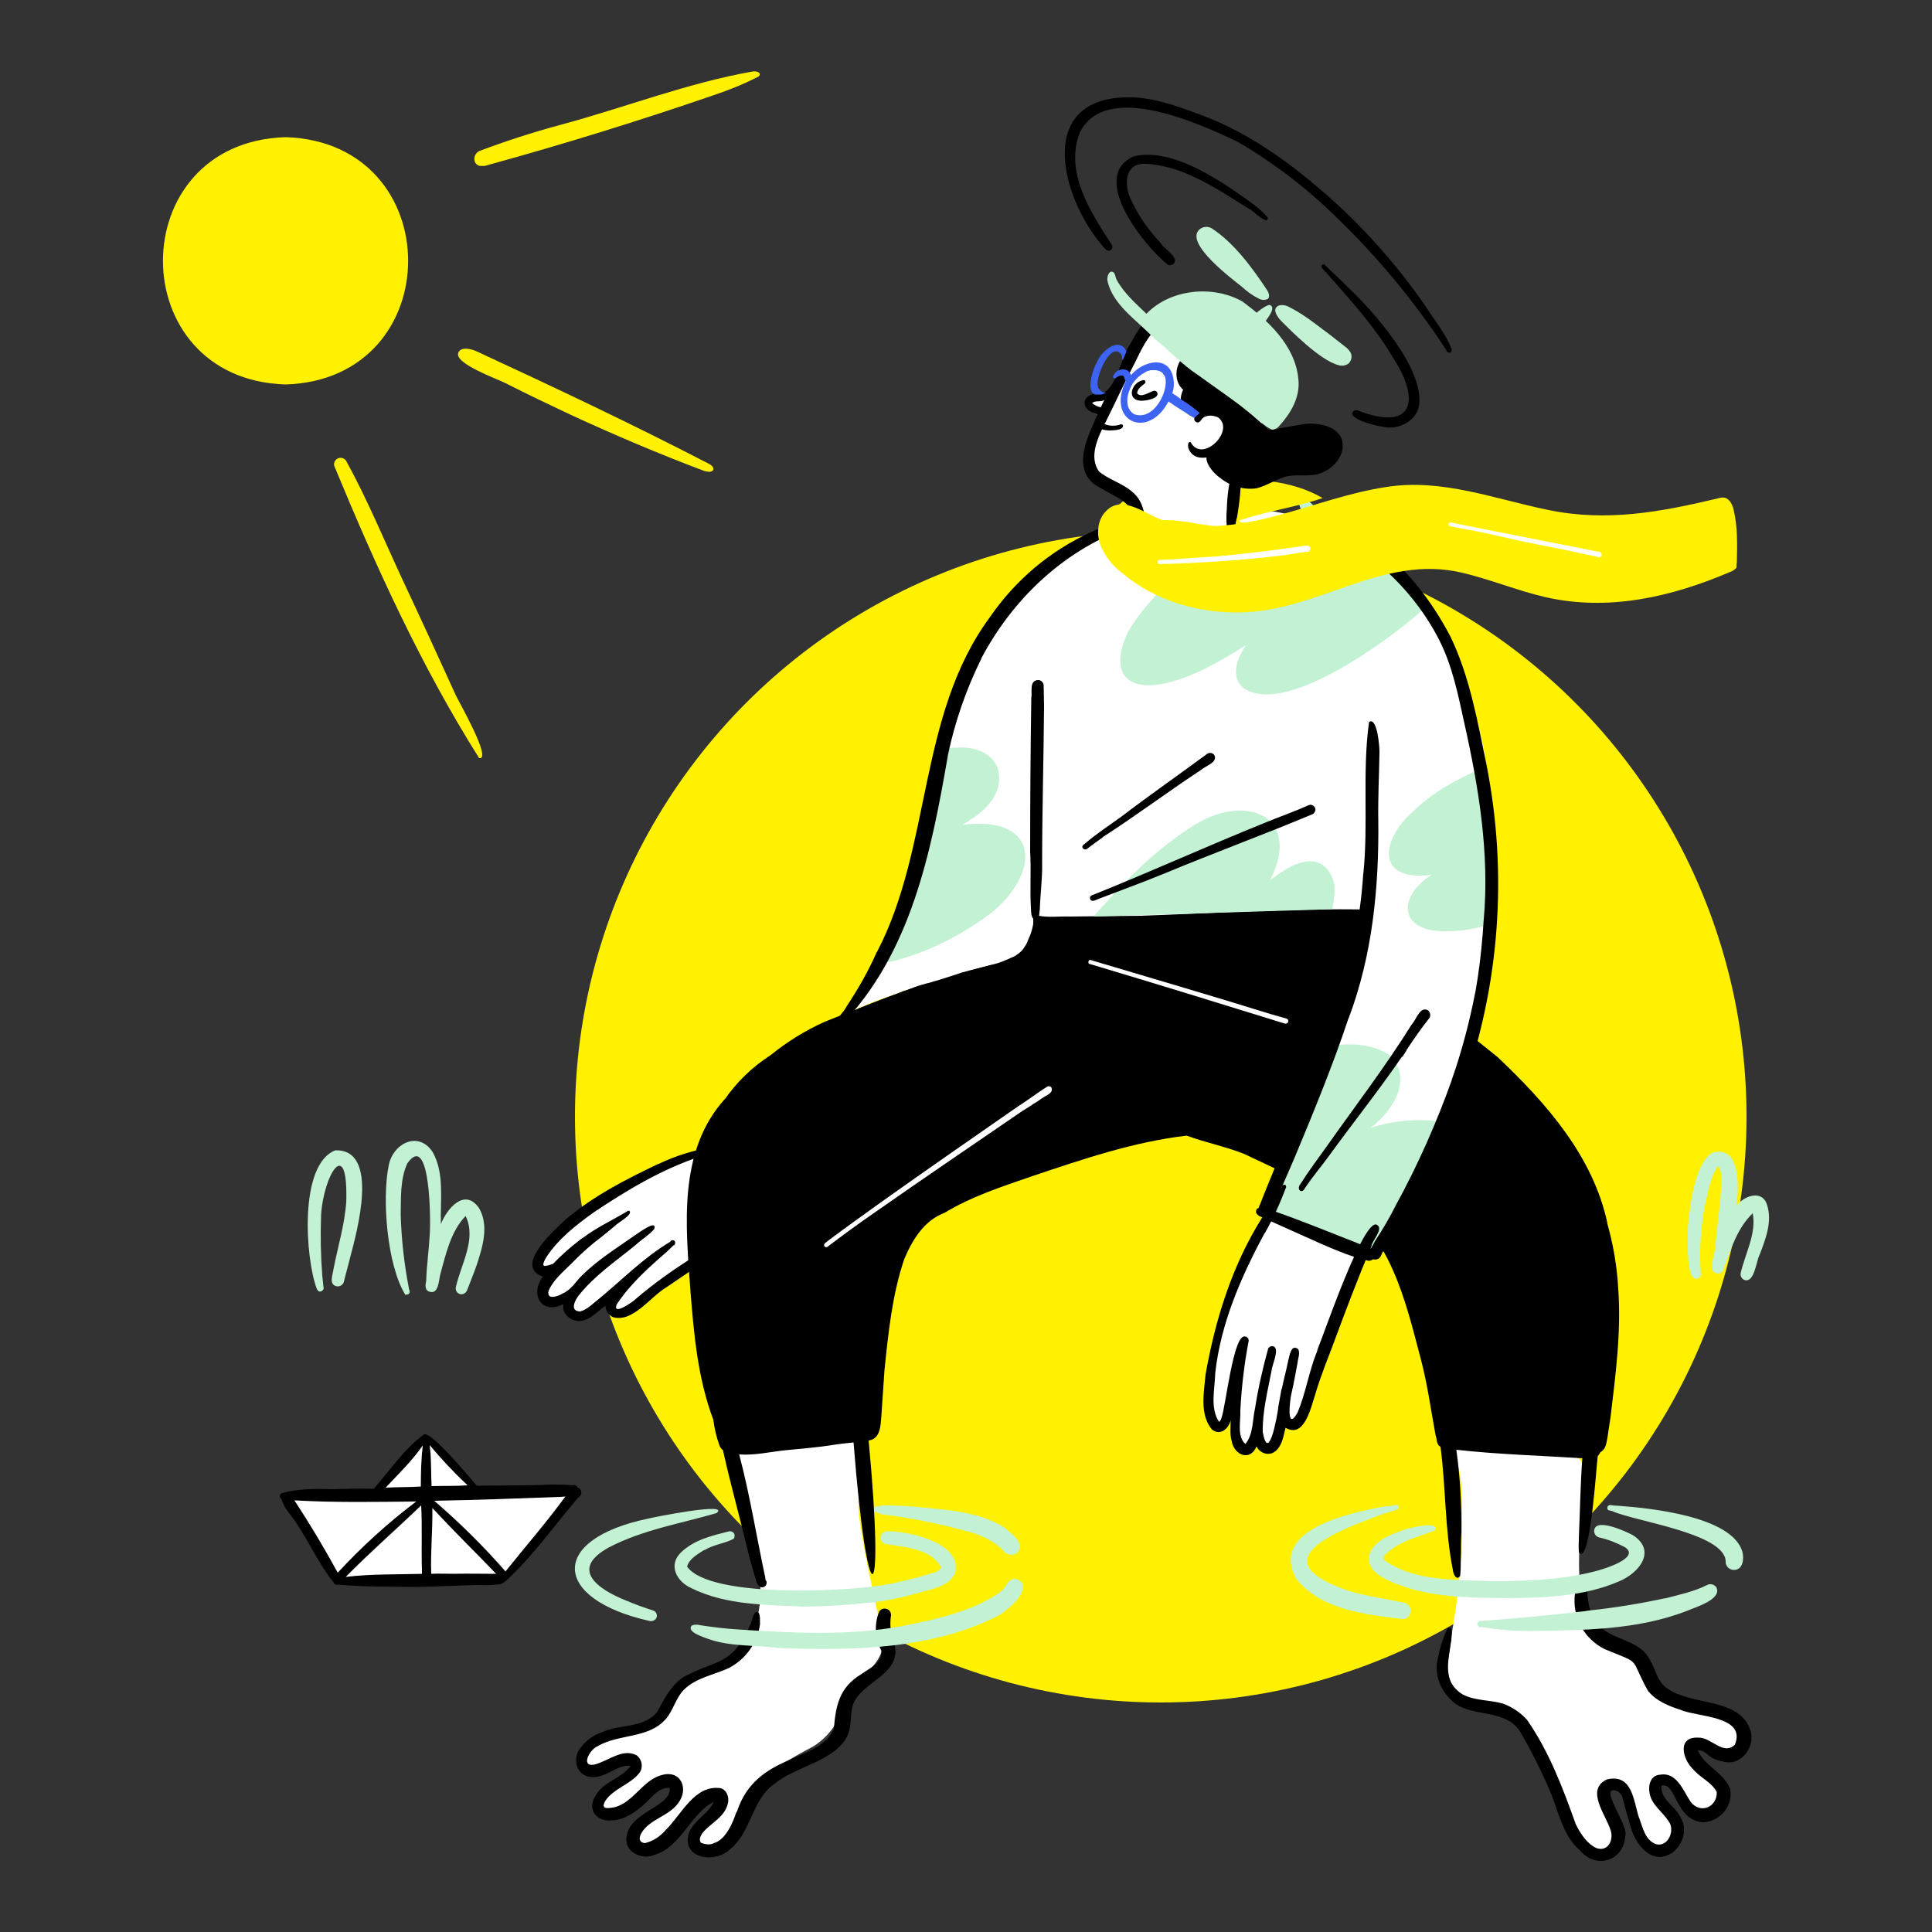
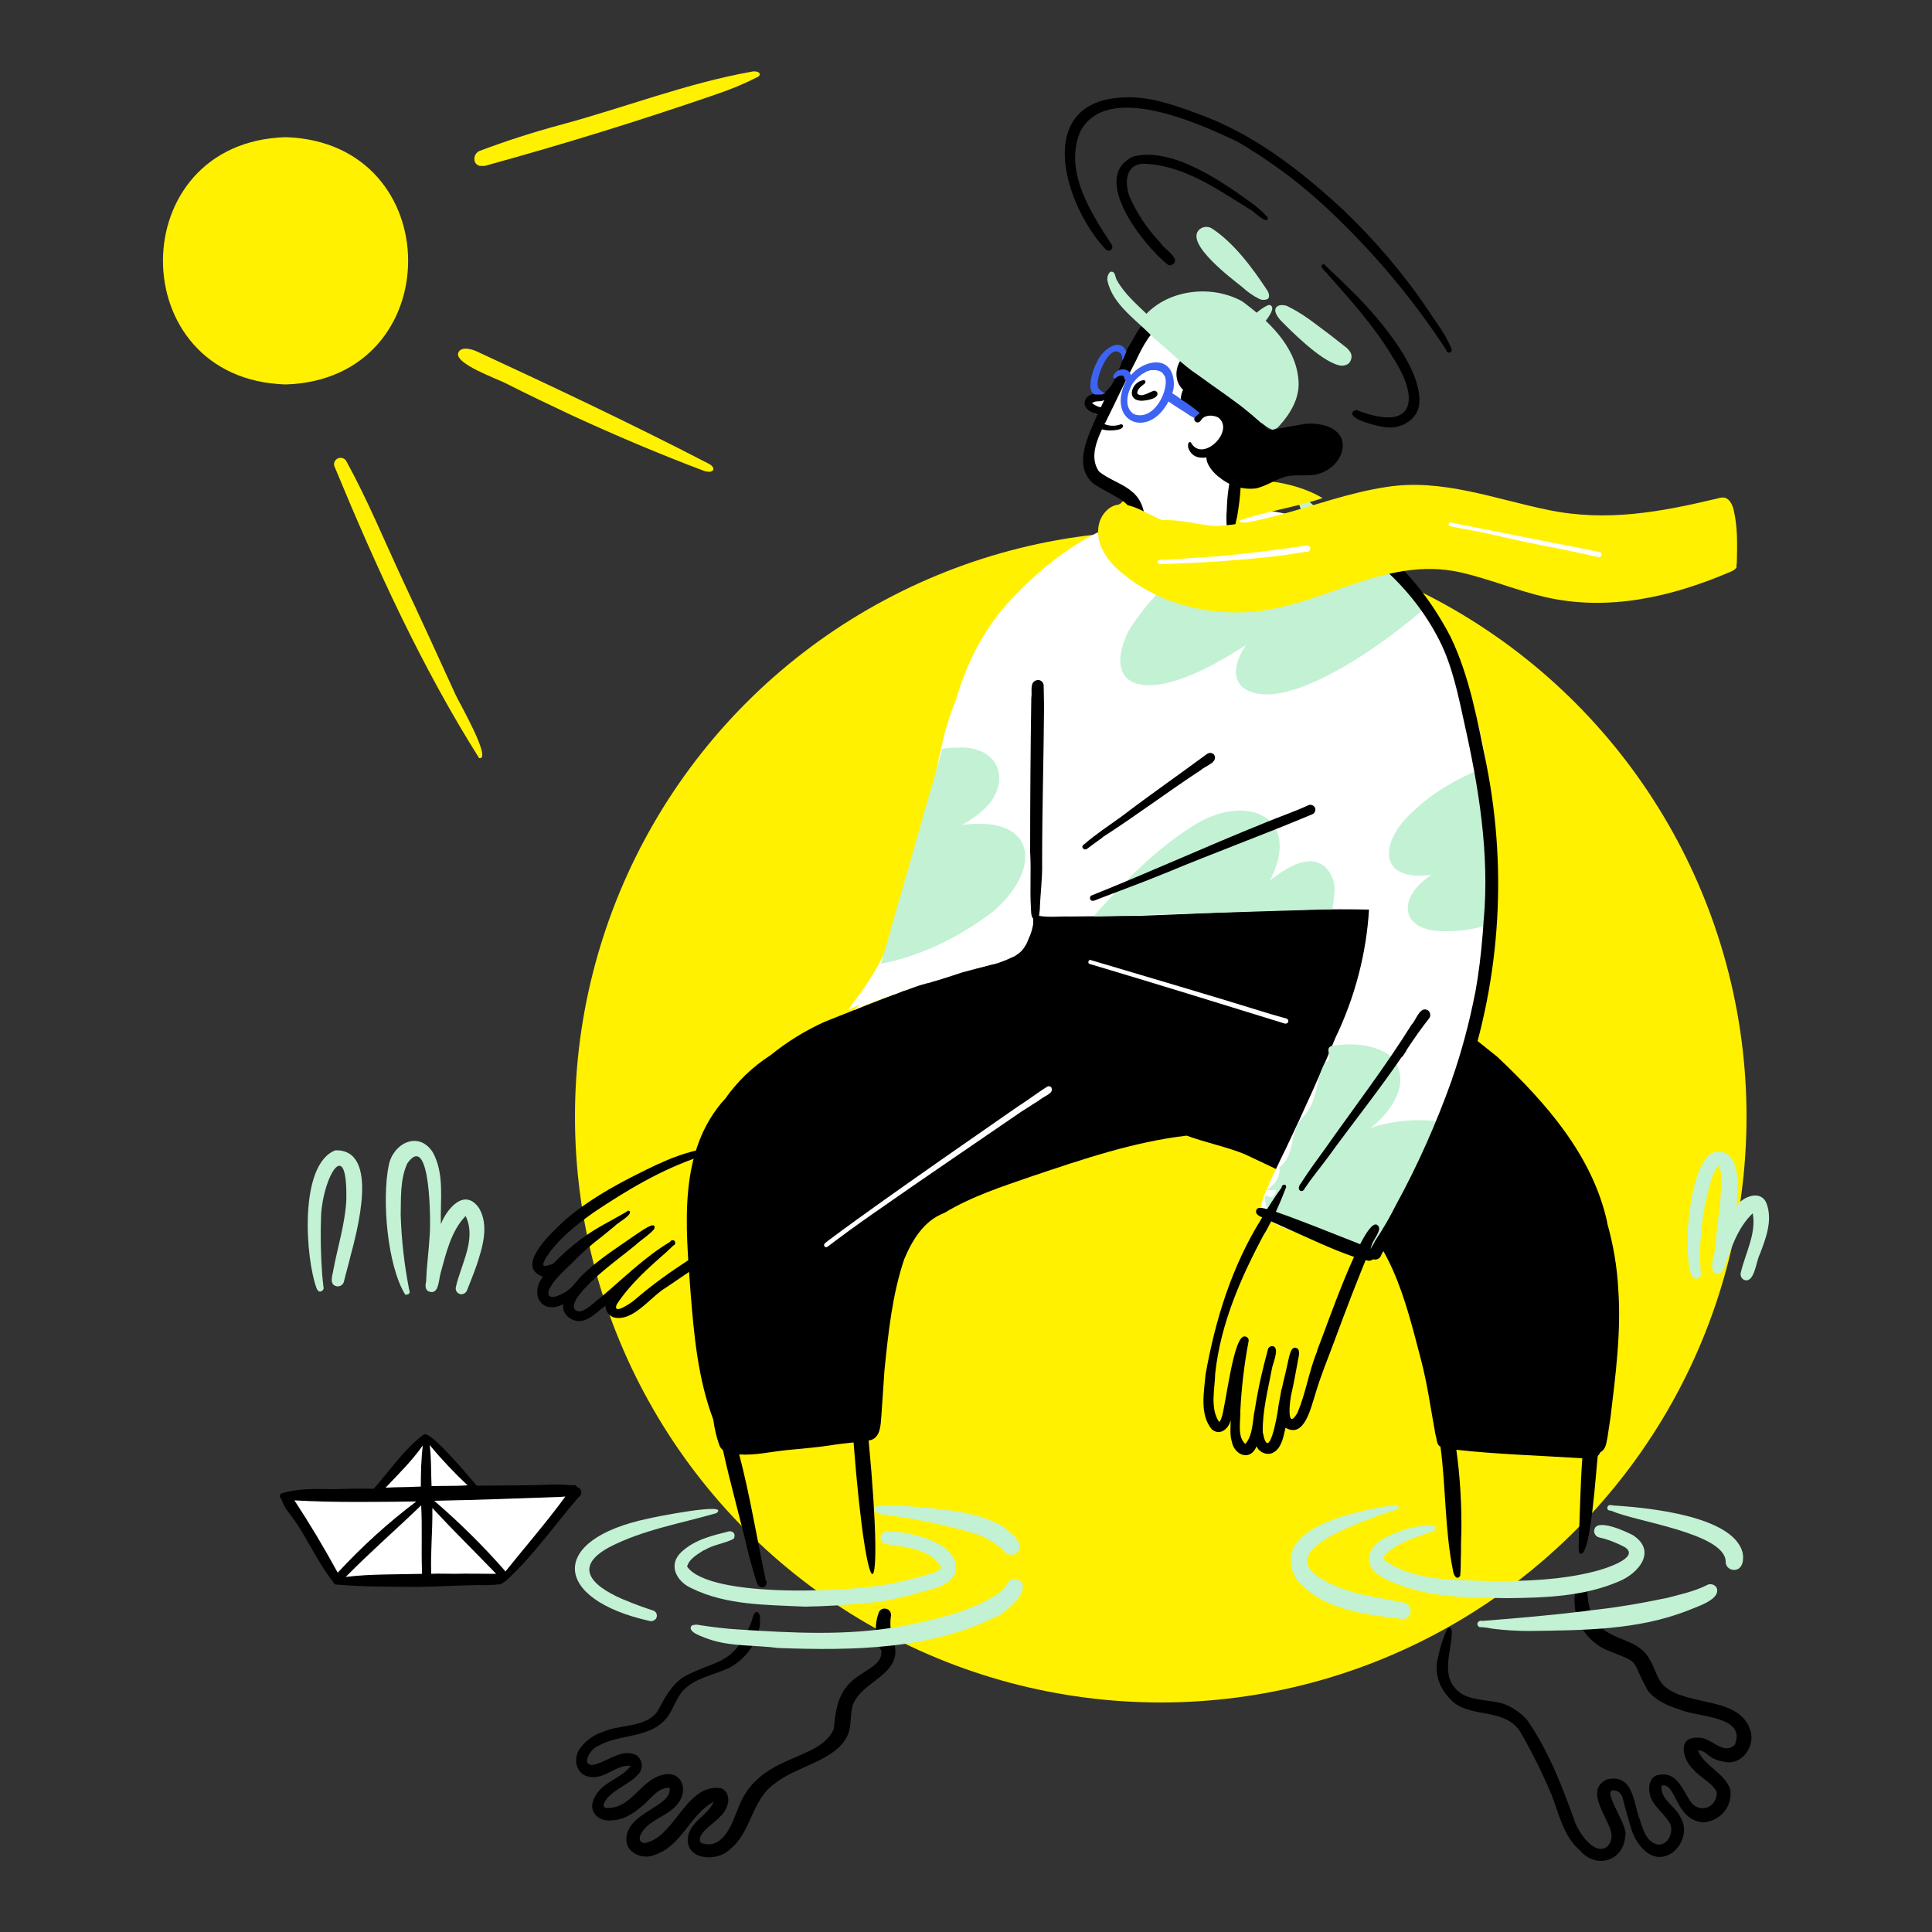
<svg xmlns="http://www.w3.org/2000/svg" version="1.1" id="Ebene_1" x="0px" y="0px" viewBox="0 0 500 500" style="enable-background:new 0 0 500 500;" xml:space="preserve">
  <rect x="0" y="0" width="500" height="500" fill="#333333" stroke="none" />
  <style type="text/css">
	.st0{fill:#FFF100;}
	.st1{fill:#C3F1D3;}
	.st2{fill:#FFFFFF;}
	.st3{fill:#3D63F3;}
</style>
  <g id="Ebene_2_00000045612702554890991410000009476913840100445319_">
    <circle class="st0" cx="300.4" cy="289" r="151.6" />
  </g>
  <g id="Ebene_1_00000008841284690352414820000013435673937806003843_">
    <path id="Vektorebene" class="st1" d="M451.6,331.3c-0.8-0.2-1.3-1.1-1.1-1.9c0,0,0,0,0,0c1.2-5.1,4.1-10.2,3.1-15.4   c-4.1,3.9-5.8,9.7-7.7,14.9c-0.5,0.7-1.4,0.9-2.1,0.5c-0.2-0.1-0.4-0.3-0.5-0.5c-0.6-1.9,0.3-4,0.6-5.8c0.3-5.2,1.3-10.3,1.5-15.5   c0-2,0.4-4.2-0.7-5.9c-2.2,3-2.6,6.9-3.5,10.4c-1.1,5.9-1.5,11.9-1,17.9c-0.1,0.4-0.5,0.8-0.9,0.9c-3.2,0.9-2.4-10.8-2.5-12.9   c0.4-5.2,1.7-16.6,6.2-19.6c7.6-2.4,7,9,6.4,13.7c1.7-2.5,6.4-4.3,7.8-0.6c1.6,4.4-0.2,9-1.8,13.2   C454.5,326.3,454.1,331.9,451.6,331.3L451.6,331.3z M104.9,335.1c-4.7-7.6-6.1-24.7-4.3-33.5c1.1-5.7,7.7-9.1,11.4-3.4   c3.1,5.6,1.9,12.4,2.1,18.6c1.6-4.1,6.2-9.5,9.9-4.1c2.6,4.5,0.9,10-0.6,14.6c-0.8,2.3-1.7,4.5-2.6,6.8c-0.4,0.7-1.3,1.1-2,0.7   c-0.7-0.3-1-1.1-0.8-1.8c1.3-5.8,5.4-12.4,2.5-18.3c-3.8,3.9-5.1,9.8-6.5,14.9c-0.5,1.7-0.4,5.7-3.1,4.6c-1-0.5-0.8-1.7-0.6-2.7   c0.1-3.9,0.7-7.9,0.9-11.8l0,0c0.3-2.9,0.3-27.3-5.8-18.6c-1.9,4.2-1.6,9-1.7,13.4c0.2,6.3,0.9,12.6,2.1,18.8   c0,0.3,0.2,0.6,0.2,0.9c0.1,0.3-0.1,0.7-0.5,0.8c0,0-0.1,0-0.1,0C105.2,335,105.1,335.1,104.9,335.1L104.9,335.1z M82,333.6   c-3-7.9-4.7-32.3,4.8-35.9c11.6-0.3,5.5,21.3,3.8,27.8c-0.5,2.1-1.1,4.1-1.6,6.2c-0.2,0.8-1,1.3-1.8,1.2c-2.2-0.4-1.1-2.9-0.9-4.4   c1.1-5.8,2.9-11.5,3.3-17.4v0.3c0.6-18.1-5.9-7.2-6.5,3c-0.2,5.2-0.1,10.5,0.3,15.7c0.1,1,0.2,2,0.3,2.9c0.2,0.5-0.1,1-0.6,1.2   c0,0,0,0,0,0C82.6,334.4,82.3,334.1,82,333.6L82,333.6z" />
-     <path id="Vektorebene-2" class="st2" d="M228.4,424.2c0.8,5.8-5.1,9.1-8.3,13c-1.9,2.5-2.4,5.5-3.5,8.3c-1.4,2.6-3.5,4.8-6,6.4   c-5.6,3-11.4,6.1-15.6,11c-1.1,2.1-2.1,4.2-3.4,6.2c-2.1,2.8-3.3,6.8-6.9,7.9c-1.6,1-4,0.6-4.3-1.5c-0.2-1.6,1-2.8,2.1-3.8   c2.3-2.1,4-4.7,4.9-7.7c-1.4-1.3-3.3-0.3-5-0.2c-5.9,1.6-5.7,9.6-10.8,12.3c-2.4,1.7-7.4,2.4-7.5-1.7c0-2.7,2.8-3.8,4.8-5   c2.5-2.3,5.9-5.4,5.5-9.1c-3.7-0.2-6.6,2.6-9.2,4.8c-2,1.7-4.2,3-6.7,3.8c-1.6,0.4-3.2-0.5-3.6-2c0,0,0,0,0-0.1   c-0.1-0.5-0.1-1,0-1.5c1.6-4.4,7.3-5.5,9.7-9.2c-0.1-0.5-0.4-0.9-0.8-1.2c-0.4,0-0.8,0.1-1.1,0.3c-2.5,1-5.1,1.7-7.6,2.5   c-4.2,0.8-5.4-4.5-1.6-6.1c6.8-3.4,16.5-3,20.5-10.5c0.9-2.4,2.5-4.5,4.6-6c5.4-3.5,12.6-5.3,15.7-11.6c5.8-12.8,0-23.7-2-36.4   c-0.6-2.7-1.1-5.6-1.9-8.2c-1-1-1-2.6,0-3.6c0,0,0,0,0,0c0.5-0.5,1.1-0.8,1.8-0.8c2.8-0.3,5.5-0.9,8.2-1.4   c5.1-0.8,10.3-1.3,15.5-1.6c2.4-0.2,6-1.6,6.7,1.7c1.2,5.9-0.7,12-0.4,17.9C223.4,402.2,226.7,414.1,228.4,424.2L228.4,424.2z    M351.3,325.4c0.1,2.1-1.7,3.9-2.3,6c-2.8,7.3-5.2,14.8-8.1,22.1c-1.1,3.1-2.2,6.2-3.1,9.3c-0.6,2.9-2.5,7.4-5.9,4   c-0.8,2.3-1.2,4.8-2.4,6.9c-1.7,2.1-4.5,0.5-4.4-2c-0.6,1.8-2.2,4.4-4.3,2.9c-1.8-1.9-0.9-4.9-1-7.3c0-6.5,1.4-12.8,2.4-19.2   c-2,4.7-3.3,9.6-3.9,14.7c-0.1,1.6-0.5,3.2-1.2,4.7c-0.4,0.7-1.3,1-2.1,0.8c-3.1-0.9-1.8-8.1-1.9-10.8c0.7-8.3,3.1-16.3,6.1-24.1   c1.9-4.7,4.5-9.2,5.9-14.1c1.6-7.1,8.4-4.1,13.2-2.5C342.1,318.5,350.4,320.8,351.3,325.4L351.3,325.4z M450.8,448.7   c0.5,2.2-0.9,4.4-3.1,4.9c-0.3,0.1-0.6,0.1-0.9,0.1c-2.8,0.3-5.6-1.5-8.3-1c0.2,4,4.7,6.2,6,9.8c1.5,3.8-3.2,8.5-6.8,5.8   c-3.1-2.3-4.1-8.8-9.1-7.1c-1.3,2.1,0.1,4.8,1.2,6.8c1.4,1.9,3.7,3.6,3.3,6.3c-0.3,2.5-2.6,4.3-5.1,4c-0.1,0-0.1,0-0.2,0   c-1.2-0.2-2.2-0.7-3-1.6c-2.1-3.1-2.3-6.9-3.1-10.5c-0.4-1.6-1.5-3-3-3.7c-1.3-0.5-4-2-4.2,0.3c-0.1,4.1,6.4,11,2.7,14.2   c-7,11.1-17.2-20.8-19.8-25.3c-1.7-3.8-4.4-7-7.9-9.2c-2.7-1.3-5.6-2.1-8.5-2.6c-4.2-0.7-7.4-3.8-6.5-8.8c0.7-3.8,1-7.5,1.7-11.2   c1.9-11.5,2.6-23.2,2-34.9c-0.1-2.9-0.7-5.7-1.7-8.4c-0.2-1.5,0.7-3,2.2-3.4c1.4-0.3,2.8,0.2,4.1,0.3c7.1,0.5,14.2,0.7,21.1,2.2   c2.6,0.6,6.3,1.3,5.6,4.8v-0.2c-0.4,6.3-0.3,12.6-0.7,18.8c-0.4,7.6-0.2,15.5,3,22.5c3.6,4.1,9.7,4.9,13.6,8.7   c1.6,1.7,2.3,3.9,3.5,5.8c1.6,2,3.8,3.5,6.2,4.4C440,442.3,449.3,442.8,450.8,448.7L450.8,448.7z M191.8,306.4   c1.1,9.6-6.1,17.4-13.4,22.6c-4.3,3.2-8.9,6-13.3,9.1c-1.3,1-2.9,1.6-4.5,1.9c-1.5,0-2.7-1.2-2.7-2.7c0-0.1,0-0.2,0-0.2   c0-0.2,0-0.5,0.1-0.7c-2.3,1.6-4.4,4.1-7.3,4.3c-1.8,0.1-3.4-1.4-3.5-3.2c0-0.4,0-0.8,0.2-1.2c-6.6,3.7-8.7-1.3-5.1-6.7   c-8.7-1.7,8.6-15.4,11.5-17.2c5.5-4.4,11.8-7.7,18.6-9.7c1.1-2.9,4.8-4,7.6-4.7C184.8,298.1,191.5,300.5,191.8,306.4L191.8,306.4z" />
    <path id="Vektorebene-3" d="M231.4,425.2c2.3,8.1-8.1,9.7-10.6,15.8c-0.9,2.6-0.3,5.4-1.4,8c-2.9,6.7-13.5,8.1-18.9,12.6   c-6,4.1-6,12.6-11.6,17c-3.2,3.3-11.4,2.9-10.9-2.9c0.5-4.3,5.2-5.8,6.7-9.4c-6.1,3.2-8.3,11.5-15.2,13.7c-2.9,1.4-7.4-0.3-7.4-3.9   c0-7.2,11.9-8.4,11.2-13.4c-2.7-0.2-4.5,2.3-6.3,4c-2.4,2.2-5.3,4.3-8.6,4.4c-3.9,0.5-6.6-2.8-4.3-6.3c1.9-3.7,6.9-4.6,9.1-7.8   c-3.5-0.4-6.4,3.2-10,2.9c-3.6-0.1-5-3.8-3.5-6.8c1.4-2.2,3.5-3.9,6-4.8l-0.1,0.1c4.6-2.3,11-1,14.5-5.4c1.8-3.3,3.5-6.8,6.8-9   c8.7-4.7,12.5-2.7,17.3-13.6c0.5-1,0.5-2.4,1.4-3.2c1.4-0.3,1,2.3,1.1,3.1c-0.7,4.9-3.7,9.1-8.1,11.4c-3.9,1.8-8.6,2.5-11.7,5.7   c-2.1,2.2-2.7,5.4-4.7,7.6c-4.5,5-12.1,3.7-17.5,6.9c-2.4,1-4.7,6-0.2,4.6h-0.1c3.3-1,6.9-4.1,10.4-2.2c1.4,1.1,1.7,3.1,0.7,4.5   c-2.1,2.7-5.6,3.7-8,6.2c-0.9,0.9-2.4,3.2,0.1,2.9c5.8-0.2,8.3-7.1,13.6-8.5c5.1-1.5,7.2,3.7,4.2,7.4c-2.5,3.3-7.3,4-9.4,7.6   c-0.7,1.2-0.7,2.4,0.9,2.6c2.1-0.5,3.9-1.7,5.3-3.3c4.2-4.1,7.6-12,14.4-10.9c1.7,0.6,2.2,2.7,1.7,4.2c-0.8,3-3.7,4.5-5.8,6.6   c-0.8,0.8-1.9,2.2-1.1,3.3c5.1,2.1,7.9-4.1,9.2-8c0,0.1-0.1,0.2-0.1,0.3l0.2-0.4v0.1c5-15.4,21.3-12.6,25.1-21.5   c0.5-6,1.4-10.6,6.9-14c2.2-1.6,5.7-3,5.4-6.2c-1.6-3-1.9-6.6-0.7-9.8c0.3-0.9,1.2-1.3,2.1-1c0.7,0.2,1.1,0.9,1.1,1.6   C230.2,420.4,230.5,422.9,231.4,425.2L231.4,425.2z M453.2,448.6c0.7,4.1-2.9,8.5-7.2,7.3c-1.2-0.2-2.4-0.6-3.4-1.3   c-0.9-0.7-1.9-1.7-3.2-1.6c1.7,4.1,6.9,5.8,8.4,10.1c0.6,4-2.1,7.7-6.1,8.4c-0.3,0.1-0.7,0.1-1,0.1c-7.3-0.6-6.8-10.4-10.7-9.5   c-0.4,3.6,3.6,5.3,4.9,8.2c1.9,3,0.7,7-2,9.1c-5.3,3.7-9.8-2.1-11-7c-0.7-2.3-1.3-4.5-1.9-6.8c-0.1-0.8-0.6-1.5-1.3-2   c-5.7-2.2,3.1,9.1,1.9,11.6c-0.4,6.5-7.6,8.6-11.7,3.7c-4.3-3.7-5.4-9.4-7.4-14.5c-2.3-5.5-5-10.9-8-16.1c-3.7-6.1-12-3.8-17-7.5   c-3.6-2.9-5.6-7.4-4.3-12c0.5-2.5,1.2-4.8,2.3-7.1c0.1-0.2,0.3-0.5,0.5-0.5c0.1,0,0.3,0,0.4,0.1c0.6,0.7,0.2,2.2,0.2,3.2v-0.1   c-0.7,5.3-2.5,10.7,2.9,14.1c3.2,1.7,7.1,1.4,10.5,2.4c2.4,0.9,4.5,2.3,6.2,4.2c5.7,8.2,9.3,17.7,12.6,27c1.2,2.4,2.9,5.1,5.4,6.2   c3,1,4.5-2.2,3.6-4.7c-1.2-3.9-6.6-10.5-0.9-13.1c6.6-1.5,6.8,5.5,8.3,10v-0.1c0.9,2.5,1.6,6,4.5,6.9c3.1,0.7,4.9-3.8,3.1-6   c-1.6-2.5-4.4-4.2-4.9-7.3c-0.4-2,0.3-4.6,2.7-4.7c4.4-0.8,6,4.2,8,7.1c2.5,3.1,6.8,1.3,6.7-2.6c-1.3-2.6-4.3-3.7-6.1-5.9   c-2.8-2.6-4.2-8.5,1.3-8.2c3.3-0.2,6.5,4.8,9.5,1.8c3-7.5-9.8-7.1-14.1-9c-3.1-1-6.3-2.3-8.4-4.9c-5-9-1.2-6.7-11.2-10.8   c-5.4-2.7-8.5-8.4-7.7-14.4c0.3-1.3,0.3-3.7,2.1-3.5c0.6,0.1,1.1,0.7,1.1,1.3c-0.4,16.9,12.7,11.1,16.5,20v-0.1   c1.2,2.2,1.7,4.9,3.7,6.5C437.4,441.8,451,438.9,453.2,448.6L453.2,448.6z" />
    <g id="Vektorebene-4">
      <path class="st1" d="M208.3,415.8c-9.9-0.5-20.3-0.3-29.4-4.8c-3.8-1.7-6.1-6-2.6-9.3s8.1-4.3,12.4-5.4c0.6-0.1,1.3,0.3,1.4,0.9    c0,0,0,0.1,0,0.1c0,0.3,0,0.6-0.2,0.9c-2,1.2-5.3,1.5-7.6,3l0.1-0.1l-0.3,0.1l0.2-0.1c-1.7,1.1-4,2.3-4.5,4.4v-0.1    c5.8,8.5,44.1,6.6,54,4.2c3.3-0.7,6.6-1.6,9.9-2.6c0.8-0.2,1.4-0.7,1.9-1.3c-2.5-4.9-9.4-5.3-14.3-6.1c-0.9-0.1-1.5-1-1.4-1.9    c0.1-0.8,0.9-1.4,1.7-1.4c5.7-0.1,19.8,3.1,17.5,11c-1.7,3.4-6,3.9-9.3,4.9c-4.1,1.2-8.3,2.1-12.6,2.6h-0.6    C219.2,415.4,213.7,415.7,208.3,415.8L208.3,415.8z" />
      <path class="st1" d="M168.1,419.5c-25.1-5.6-26.3-21.1-0.3-26.5c1.1-0.3,21.5-4.4,17.6-1.4c-9.3,2.7-19,4.3-27.7,8.8    c-10.5,5.7-3,10.9,4.5,13.9l-0.2-0.1c2.3,1,4.6,1.8,7,2.6c0.8,0.2,1.2,1.1,0.9,1.8c0,0,0,0.1,0,0.1    C169.6,419.3,168.8,419.7,168.1,419.5L168.1,419.5z M226.2,390.7c0-0.5,0.3-0.9,0.8-0.9c0.5,0,0.9,0.3,0.9,0.8s-0.3,0.9-0.8,0.9    c0,0,0,0,0,0C226.7,391.4,226.3,391.1,226.2,390.7L226.2,390.7z" />
      <path class="st1" d="M260.1,401.8c-2.6-3-6.3-4.6-10.1-5.6l0.3,0.1c-7.3-2-14.7-3.5-22.2-4.4c-0.6-0.1-1.1-0.6-1-1.3    c0.1-0.6,0.6-1.1,1.3-1c0,0,0,0,0,0h0.1c2.6,0,5.3,0.1,7.9,0.3c7.9,0.8,16.6,1.1,23.5,5.4c1.7,1.5,5.7,4.1,3.3,6.6    C262.3,402.6,261,402.5,260.1,401.8z M201.4,426.5c-6-0.8-12.2-0.3-18-2.3c-1.2-0.5-5.8-1.8-4.4-3.5c0.7-0.3,1.5-0.3,2.2-0.1    c3.3,0.5,6.5,0.9,9.8,1.1c14,0.9,28.2,1.7,42.1-0.8c8.5-1.7,17.4-3.5,24.8-8.2c1-0.6,1.8-1.4,2.5-2.4c0.3-0.7,0.9-1.3,1.6-1.6    c1.1-0.3,2.3,0.3,2.7,1.4c0.3,3.2-3.4,5.9-5.7,7.7C241.4,427,220.7,427.2,201.4,426.5L201.4,426.5z M390,413.6    c-8.3-0.1-16.8-0.1-24.8-2.4c-4.2-1.4-13.2-3.9-10.4-9.9c1.8-3.1,5.6-4.3,8.8-5.5c1.1-0.3,9.2-2.4,7.7,0.3    c-3.8,1.5-7.9,2.4-11.2,4.9c-0.7,0.6-2.7,1.8-1.8,2.8c8,5.6,18.6,5,27.9,5.4c8.8,0,17.8-0.3,26.4-2.5c2.1-0.5,12.2-3.5,7.9-6.3    c-2.1-1.1-4.3-2-6.6-2.5c-0.9-0.2-1.5-1.1-1.3-2c0.6-3.1,8.3,0.5,10,1.4c6.3,4.1,1.5,9.9-3.7,12    C409.8,413.2,399.7,413.5,390,413.6L390,413.6z" />
      <path class="st1" d="M362.9,419c-9.6-1.2-21-2.3-27.5-10.5c-6.8-12.5,13.6-16.9,22.2-18.5c1.1-0.2,2.3-0.2,3.5-0.5    c0.3-0.1,0.7,0,0.8,0.3c0,0,0,0,0,0.1c0.1,0.3,0,0.5-0.2,0.7c-1.9,0.7-4,1.2-5.9,2c-13,4.8-28.6,11.9-6.2,19.3    c4.6,1.3,9.3,1.9,13.9,2.9c1.1,0.3,1.8,1.5,1.5,2.6c0,0,0,0,0,0C364.8,418.4,363.9,419.1,362.9,419L362.9,419z M448.6,406.3    c-1.2-0.1-2.1-1.1-2-2.3c-0.4-7.2-23.2-10.2-29.3-12.9c-0.3-0.1-0.6-0.2-0.9-0.2c-0.3-0.1-0.5-0.4-0.4-0.8c0,0,0-0.1,0-0.1    c0.1-0.3,0.4-0.5,0.7-0.5c0.7,0.1,1.5,0.2,2.2,0.2c8.2,0.6,29.2,2.7,32,11.8C451.4,403.2,451.2,406.4,448.6,406.3L448.6,406.3z     M395.8,422.1c-3.2,0-6.4-0.2-9.6-0.6h0.1c-1.1-0.2-2.3-0.4-3.4-0.4c-0.4-0.2-0.7-0.7-0.5-1.1s0.7-0.7,1.1-0.5l0,0    c9.1-0.7,18.2-1.5,27.2-2.6h-0.3l0.9-0.1h-0.1c6.7-0.7,13.3-1.8,19.9-3.2l-0.3,0.1c3.8-1,7.7-1.8,11.2-3.6c0.8-0.3,1.7,0,2.2,0.7    c1.5,3.1-5.3,5.1-7.4,6C423.9,421.9,409.6,421.9,395.8,422.1L395.8,422.1z" />
    </g>
    <path id="Vektorebene-5" d="M418.8,333.6c-0.3-5.8-1.3-11.6-2.9-17.2c0,0.1,0,0.1,0.1,0.2c-3.7-17.4-15.9-31.2-28.5-43.1   c-6.9-5.6-14-11-21-16.5c-2.4-2.3-4.4-5.1-5.8-8.1c-1.5-2.3-2.2-13.8-5.2-12.9c-1.3-2.5-6.3-1.1-8.8-1.4c-5.3,0.2-10.6-0.2-15.9,0   c-19.4,0.3-38.8,0.3-58.2,1.7l-0.1-0.1l-5.3,0.4c-1.5,2.5-0.7,5.7-2.3,8.1c-3.9,5.5-14.6,5.8-20.8,8.1   c-10.4,3.5-20.5,7.6-30.6,11.6c-5.1,2.3-9.8,5.2-14.1,8.7c-4.7,3-8.7,6.9-11.9,11.5l0.2-0.3c-12.4,13.6-10.2,33.1-9,50   c0.9,11.2,1.9,22.5,5.9,33.1c0.3,2.3,0.8,4.5,1.6,6.7c0.2,0.5,0.5,0.9,0.9,1.2c2,9.1,4.6,18.1,6.7,27.2c0.5,1.9,1.1,3.8,1.6,5.7   c0.4,0.9,0.5,2.5,1.8,2.6c0.7,0,1.2-0.5,1.2-1.2c0-0.2,0-0.4-0.1-0.5v0.1c-0.1-0.2-0.2-0.3-0.2-0.5l-0.1-0.3c0,0.1,0,0.1,0.1,0.1   c0,0,0,0,0,0c-2.3-10.7-4-21.5-6.8-32.1c4.1,0.3,8.1-0.7,12.2-1.1c4-0.4,7.9-0.7,11.8-1.3h-0.1c1.9-0.3,3.8-0.5,5.7-0.7   c3.6,46.3,8.2,44.7,3.9-0.5c3.1-0.4,3.1-4,3.3-6.4c0.3-3.9,0.5-7.9,0.8-11.8c1-9.7,2-19.5,5.1-28.7c2.1-5,5.1-10,10.4-12   c7.1-4.3,14.9-6.8,22.7-9.5c13.1-4.4,26.3-8.9,40-10.5c4.9,1.8,10,2.8,14.8,4.7c7.9,3.7,15.9,7.4,23.4,12   c14.4,8,18.5,26.3,22.4,41.1c1.7,6.4,2.6,13.1,3.8,19.6c0.4,1,0.2,2.6,1.3,3.1c1.4,10.6,1.1,21.4,3.2,31.9c0.1,1.2,1,2.9,1.9,1.5   c0.2-1.9,0.1-3.9,0.2-5.8c0-1.8,0-3.5,0.1-5.3v0.2c0.1-7.3-0.3-14.5-1.3-21.7c10.8,1.2,21.7,1.5,32.6,2.2   c-0.5,6.9-0.6,13.8-0.9,20.8c0,1.1-0.1,2.2,0,3.3c0,0.3,0.2,0.5,0.4,0.6c2.7,1,4.1-22.4,4.5-25.3c0.3-0.3,0.5-0.6,0.7-1   c1.4-0.7,1.5-2.3,1.8-3.7c0.3-1.8,0.5-3.6,0.8-5.3C418.1,355.9,419.6,344.7,418.8,333.6L418.8,333.6z" />
    <path id="Vektorebene-6" class="st2" d="M213.4,322.6c-0.5-0.7,0.5-1.1,0.9-1.5c4.8-3.6,9.7-7.1,14.6-10.6   c10.7-7.6,21.5-15.1,32.3-22.6l2.9-2L264,286l2.2-1.5c1.6-1.1,3.1-2.2,4.7-3.2c0.4-0.3,0.9-0.2,1.2,0.1c0,0,0,0,0,0.1   c0.7,1.4-1.7,2.1-2.5,2.8l0.1-0.1c-0.8,0.6-1.7,1.2-2.6,1.7L267,286l-2.2,1.4l0.1-0.1c-12.8,8.8-25.7,17.5-38.4,26.4   c-4.2,2.9-8.3,5.9-12.4,9C213.9,322.8,213.6,322.8,213.4,322.6C213.4,322.6,213.4,322.6,213.4,322.6L213.4,322.6z M332.5,264.9   c-16.8-5.2-33.6-10.4-50.4-15.4c-0.8-0.1-0.4-1.4,0.3-1c15.4,4.6,30.9,9.1,46.3,13.9l4.2,1.2c0.4,0.1,0.6,0.5,0.5,0.9c0,0,0,0,0,0   C333.2,264.8,332.9,265,332.5,264.9z" />
    <g id="Vektorebene_Vektorebene">
      <g>
        <g>
          <path class="st2" d="M386.7,226.8c0.6,13.7-1.1,27.5-4.9,40.7c-3.7,17.5-10.6,34.3-20.4,49.3c-2.4,2.8-5.4,9.5-9.8,8      c-4.3-1.6-8.9-2.6-13.1-4.6l0.3,0.1c-3.3-1.5-7-2.3-10.1-4.4c-1-0.5-1.8-1.3-2.1-2.4c-0.5-1.5,0.2-3.1,0.7-4.5      c1.8-4.1,3.7-8.2,5.7-12.2c4.4-9.3,8.7-18.7,12.6-28.2c5-10.4,8-21.7,8.7-33.2c-19.7-0.4-39.4,0.9-59,1.6      c-6.1,0.1-12.2,0.1-18.3,0.2c-2.7-0.1-5.6,0.3-8.2-0.2c-0.5-0.3-1-0.4-1.6-0.3c0.1,0.3,0.2,0.7,0.2,1v1c0,0.3,0,0.6-0.1,0.9      c-0.1,0.6-0.3,1.3-0.5,1.9c-0.1,0.4-0.3,0.8-0.5,1.2c-0.3,0.8-0.6,1.6-1.1,2.3c-0.1,0.2-0.3,0.4-0.4,0.6      c-0.3,0.4-0.7,0.8-1.1,1.1c-0.2,0.2-0.5,0.3-0.7,0.5c-0.4,0.3-0.9,0.5-1.4,0.7c-1,0.5-2.1,0.9-3.2,1.3c-0.7,0.2-1.3,0.4-2,0.5      c-0.5,0.1-1,0.3-1.5,0.4c-0.8,0.2-1.5,0.4-2.3,0.6c-1.1,0.3-2.3,0.6-3.4,0.9c-0.7,0.2-1.4,0.5-2.1,0.7l-2.2,0.7l-1.9,0.6      l-1.7,0.5c-0.5,0.2-1,0.3-1.5,0.4l-1.4,0.4c-1.1,0.3-2.1,0.7-3.2,1.1c-0.4,0.2-0.9,0.3-1.3,0.4c-0.6,0.2-1.1,0.5-1.7,0.7      c-0.9,0.3-1.7,0.6-2.6,0.9l-2.7,1c-0.4,0.1-0.8,0.3-1.1,0.4s-1,0.4-1.5,0.6l-1.6,0.7c-0.4,0.1-0.8,0.3-1.1,0.5      c-0.1,0.1-0.2,0.1-0.4,0.1c0-0.1,0-0.1,0.1-0.1c0,0,0,0,0,0l0.3-0.3l0.5-0.5l0.4-0.4c-1,0.5-2,0.9-3,1.4      c1.7-2.6,3.7-4.9,5.3-7.5l-0.1,0.2c8.4-13,12.3-28.2,15.4-43.3c2.2-9.9,3.3-20.2,7.3-29.7c2.8-9.8,7.7-19.3,14.9-26.6      c7-7.4,15.2-13.9,24.5-18c7.8-2.9,16.2-3.7,24.4-4.5c7.7-1,15.5-0.5,23,1.3c10.5,1.5,19.9,6.7,27.6,13.8      c3.1,3.6,5.8,7.4,8.2,11.5c1.8,3.3,3.9,6.3,5.6,9.5c3.7,8.1,6.5,16.5,8.3,25.2c1,5.2,0.8,10.5,1.3,15.7      C385.6,215,386.7,220.9,386.7,226.8L386.7,226.8z" />
          <path id="Vektorebene-7" class="st1" d="M243.9,193.8c1.2-0.2,2.5-0.3,3.7-0.3c5.9-0.5,11.8,2.5,10.9,9.3      c-0.9,5.1-5.4,8.3-9.5,10.7c19.3-2.6,20.9,11.3,8,22.4c-8.4,6.4-18.4,11.5-29,13.5L243.9,193.8L243.9,193.8z M369.4,156.8      c-12.5,11.1-31.4,23.4-42.2,22.9c-8.5-0.5-8.9-6.6-4.8-12.7c-6.4,4-13.1,8-20.6,9.8c-11,2.4-14.5-3.4-9.9-13.2      c5.5-9.4,14.2-16.3,22.5-23.1c1.4-1.1,2.9-2.1,4.2-3.3c2.1-1.6,0.5,2.3,2.7,0.9c1.1-0.7,4,0.3,5.1-0.4c6.5,21,9.8-1.3,11-2      s-3.1-8.4-2-8.9L369.4,156.8L369.4,156.8z M386.4,238.9c-4.1,1.5-8.5,2.2-12.9,2.1c-11.6-0.1-11.7-9.1-3-14.6      c-14.3,1.9-13.4-8.8-4.8-16.4c5-4.9,11.2-8.3,17.7-11.1L386.4,238.9L386.4,238.9z M353.7,324.3l-12.8-5.3c-2.9-5.4-9.5,2.1-13-6      c-1.8-7.3,1.3-0.2,2.4-5.1c-5.6,0.5,1.4-0.4,0.8-5.8c4.3-3.2,2.4-9.1,6.1-13c4.2-4.5,2.8-8.7,5.7-14.1c2.7-1-0.8-4,2.2-4.4      c5-0.7,10.1-0.4,14.4,2.4c6.5,6,0.9,14.6-4.8,18.9c6.1-2,12.6-2.5,19-1.5l-12.4,26.4L353.7,324.3L353.7,324.3z M283,237.2      c0.5-0.5,0.9-1.1,1.4-1.6c7.4-8.3,15.4-16.4,24.9-22.2c13.3-8.2,27.8-2.1,19.4,14.4c3-2.2,6.2-4.6,10-4.9      c4.2-0.3,6.8,3.8,6.7,7.6c-0.1,1.6-0.3,3.2-0.6,4.8L283,237.2z" />
        </g>
      </g>
    </g>
    <path id="Vektorebene-8" class="st0" d="M345.5,133c-0.4-1-1-1.9-1.7-2.7c-4.2,1.6-8.5,2.8-12.9,3.6l0,0   c-1.1,0.2-10.6,2.4-10.1,0.8c6.9-2.4,14.5-3.4,21.5-5.8c-8-4.7-17.9-5.1-27-4.9h0.1c-6.3,0.4-12.5,1.6-18.5,3.7   c-2.4,0.6-5.2,0.7-7,2.7c-0.3,0.1-0.7,0.3-0.6,0.6c-3.5,3.3-0.9,8,2.6,10.1c7.9,5,17.9,4,26.9,3.7c5.5-0.2,11-0.7,16.5-1.3   C341.1,143,347.7,139.9,345.5,133L345.5,133z" />
    <g id="Vektorebene-9">
-       <path d="M325.8,313.8c-0.2-0.7-0.1-1.5,0.3-2.1c1.5-3.9,3.1-7.7,4.7-11.6c3.7-9.2,7.7-18.3,11.1-27.7l-0.1,0.2l3.6-10.5l-0.1,0.2    c4.1-11.6,6.7-23.8,7.5-36.1v0.2c1.4-13.1-0.3-26.5,1.5-39.5l0.1-0.1c2.1-1.2,2.7,7,2.6,8.3c-0.1,5.7-0.4,11.5-0.3,17.2    c0.2,17.4-1.5,34.9-7.7,51.3v-0.1c-4.1,12.3-9,24.2-14,36.2c-1.6,3.7-3.2,7.3-4.7,11c-0.8,1.3-0.9,3.4-2.5,4    C327,314.8,326.2,314.5,325.8,313.8z M216.1,265.2c0.4-1.7,2.1-3.1,3-4.7l-0.1,0.1c3-4.5,5.7-9.2,7.9-14.2v0.1l0.1-0.2l0.1-0.2    l-0.1,0.2c14.2-27.3,10.5-61.3,29.2-86.6c6.6-9.6,15.6-17.2,26.2-22c1.8-0.9,11.6-5.3,12.2-2.7c0,1.7-2.4,1.2-3.5,1.8    c-16.2,6-29.2,18.5-37.2,33.7l0.1-0.1l-0.1,0.3v-0.1c-3.9,7.9-6.8,16.3-8.6,24.9v0.1c-4.3,24.8-9.5,51.1-27.7,69.8    c-0.2,0.4-0.6,0.6-1,0.5C216.3,265.7,216.1,265.5,216.1,265.2L216.1,265.2z" />
      <path d="M355.1,325.8c-1.8-1.2,0.2-3.3,0.8-4.7c2-3,3.8-6.1,5.4-9.3c5.7-10.4,10.5-21.3,14.5-32.5c0,0.1,0,0.1-0.1,0.2    c2.6-7.4,4.6-15,6.1-22.7v0.1c0.9-5,1.5-10,1.9-15v0.2c0.1-1.5,0.2-2.9,0.3-4.4v0.2c1.5-17-1.3-34.1-5-50.6    c-1.6-7.3-3.1-14.9-6.5-21.6c-3.5-6.9-8.3-13-14-18.2c-2-1.9-3.9-4-5.6-6.2c-0.3-2,2.2-0.7,3-0.2c8.3,6.1,14.8,14.7,19.5,23.7    c5,10.4,7,22,9.3,33.1c5.6,28.3,3.4,57.5-6.4,84.6c0-0.1,0.1-0.1,0.1-0.2c-4.3,13-10.2,25.4-17.6,36.9c-1.2,1.8-2.3,3.6-3.3,5.5    c-0.2,0.9-1.2,1.5-2.1,1.2c0,0-0.1,0-0.1,0C355.2,325.8,355.2,325.8,355.1,325.8L355.1,325.8z" />
      <path d="M354.2,326.3c-1.3-0.3-2.7-0.7-3.9-1.1l0.2,0.1c-5.9-2-11.6-4.8-17.3-7.3c-2.4-1.1-4.7-2.1-7.1-3.2    c-0.4-0.2-0.8-0.5-1-0.9c-0.4-2.4,3-0.8,4.2-0.6c7.3,2.5,14.5,5.5,21.7,8.3c1.4,0.6,2.8,1.1,4.2,1.7c0.7,0.4,0.9,1.4,0.5,2.1    c0,0,0,0,0,0C355.4,326,354.8,326.3,354.2,326.3L354.2,326.3z M267.7,238c-1-0.6-0.8-2.1-0.9-3.1c-0.3-4.8,0.1-9.6-0.2-14.4    c0-13.3,0.1-26.6,0.3-39.9c0.3-1.5-0.6-4.3,1.6-4.6c0.8-0.1,1.5,0.5,1.6,1.3c0,0,0,0,0,0.1c0,1.8,0.1,3.6,0.1,5.4    c-0.1,13.5-0.5,27-0.5,40.5c0.1,4.1-0.5,8.2-0.6,12.2C268.9,236.4,269.1,238.4,267.7,238L267.7,238z M336.3,308    c-0.4-0.6,0-1.3,0.4-1.8c2-3.2,4.3-6.2,6.5-9.3c7.4-10.5,15.3-20.8,22.1-31.7c1.2-1.2,2.2-5,4.3-3.7c0.6,0.5,0.7,1.4,0.3,2    c-2,2.5-3.8,5.1-5.6,7.8l0.1-0.1l-0.3,0.4l-0.2,0.4l0.1-0.1l-0.3,0.4l0.1-0.1l-0.8,1.2l0.1-0.1c-0.1,0.1-0.1,0.2-0.2,0.3v-0.3    l-0.1,0.2c-6.1,8.9-12.9,17.4-19.2,26.1c-2,2.7-4.1,5.2-5.9,7.9C337.5,308,336.9,308.6,336.3,308L336.3,308z M282.1,232.6    c-0.1-0.4,0.1-0.8,0.5-0.9c0,0,0,0,0,0c15-6,29.7-12.7,44.6-18.7c3.8-1.6,7.7-2.9,11.4-4.6c0.6-0.3,1.4,0,1.7,0.6    c0.3,0.6,0,1.4-0.6,1.7c-12.6,5.3-25.5,10-38.2,15.3c-5.6,2.3-11.4,4.4-17.1,6.6C283.7,232.8,282.5,233.7,282.1,232.6L282.1,232.6    z M280.1,219.2c0-0.4,0.3-0.6,0.6-0.8c3-2.6,6.4-4.8,9.7-7.2c7.2-5.5,14.7-10.7,22-16.1c0.6-0.4,1.3-0.3,1.8,0.2    c1.2,2-2.3,2.9-3.4,4l0.1-0.1l-1,0.7l0.1-0.1c-8.3,5.5-16.3,11.5-24.7,16.9h0.1c-1.4,1-2.8,2-4.1,3c-0.3,0.2-0.7,0.2-1-0.1    C280.2,219.5,280.1,219.3,280.1,219.2L280.1,219.2z" />
    </g>
    <path id="Vektorebene-10" d="M317,334.7L317,334.7z M356.4,317c-3.4-2.2-13.7,28.1-15.3,31.9l-0.3,0.9l0.1-0.2   c0,0.1-0.1,0.2-0.1,0.4v-0.1c0,0.1-0.1,0.2-0.1,0.3v-0.1c-2,5.1-2.8,10.5-4.9,15.5c-3,5.2-2-3.5-1.5-5.3l0,0c0.6-2.5,1-5.1,1.5-7.6   c0.1-1.1,0.7-2.4,0.2-3.5c-1.8-1.6-2.3,1.7-2.6,2.9c-0.5,2.5-1.2,5-1.7,7.5v-0.2l-0.1,0.3v0.1c-0.3,1.5-0.5,2.9-0.8,4.4v0.2   c-0.3,2.3-2.5,14.5-4,6.2c-0.1-5.4,1.3-10.7,2.3-16c0.1-1.4,2.2-5.6,0.4-6.2c-0.5-0.1-1,0.1-1.3,0.6c-1.4,5.1-2.6,10.3-3.4,15.5   c-0.7,3-0.4,6.7-2.5,9.2c-2.2-1.9-1.2-5.9-1.3-8.6V365c0.3-5.9,1-11.9,2.1-17.7c0.2-0.6-0.1-1.2-0.7-1.4c0,0-0.1,0-0.1,0   c-3.1-1.1-5.1,18.4-6.2,21.1c-0.1,0.4-0.3,0.7-0.6,1c-2.4-3.6-1.1-8.5-1-12.6c1.4-12.9,6.7-25,12.8-36.3v0.1   c2.1-3.7,3.9-7.6,5.4-11.6c0.2-0.3,0.2-0.6,0-0.9c-0.1-0.1-0.2-0.1-0.3-0.1c-0.3,0-0.6,0.2-0.7,0.5v0.2c-1.9,2.6-3.7,5.4-5.3,8.2   c-7.6,12.2-11.9,26.1-14.4,40.2c-0.4,4.6-1.6,10.3,1.6,14.2c2.1,1.8,4.4-0.1,4.9-2.4c0,2-0.3,4,0.4,5.9l-0.1-0.2   c0.8,3.5,4.8,5,6.4,1.1c0.7,1.6,2.6,2.4,4.2,1.7c0.2-0.1,0.3-0.2,0.5-0.3c1.8-1.3,2.2-3.7,2.7-5.8c0-0.1,0.1-0.3,0.1-0.4   c4.9,2.9,6.6-5.4,7.7-8.7c1.4-4.8,3.3-9.3,5-13.9c3-8.1,6.1-16.3,9.5-24.3C355.1,321,358.1,318.1,356.4,317L356.4,317z    M185.9,297.3c-0.1-0.3-0.5-0.5-0.8-0.5c-5.1,0.7-10,2.2-14.6,4.4h-0.1c-8.4,4-16.8,8.3-23.9,14.3c-3,2.8-13.7,12.2-6,14.9   c-3.5,4.6-0.3,10,5.3,7.1c-0.5,2.4,1.8,4.4,4.1,4.4c2.7-0.1,4.7-2.5,6.8-4c0,1.3,0.8,2.5,2,3c5.1,1.4,9.6-5.3,13.7-7.7   c2.7-1.8,5.4-3.7,8.1-5.5c1.1-1.1,4.6-1.8,3.6-3.8c-1.2-1.7-4.5,1.5-5.9,2.2c-4.8,3.1-9.4,6.4-13.7,10.1l0.1-0.1   c-0.6,0.7-6.2,4.6-5,1.5c3.4-5.2,8.1-9.4,12.8-13.5c0.6-0.6,1.3-1.2,1.9-1.8c0.4-0.1,0.5-0.5,0.4-0.9s-0.5-0.5-0.9-0.4   c-0.2,0.1-0.3,0.2-0.4,0.4c-6.7,4-12.2,9.6-18.1,14.5c-1.6,1.2-3.1,2.9-5.1,3.5c-2.9,0-1.4-3-0.3-4.3c4.1-5.1,9.6-8.8,14.6-12.9   c1.5-1.4,3.4-2.5,4.8-4.1c0.9-2.8-4.3,1.2-5,1.6c-4.7,3.3-9.7,6.4-13.8,10.5c-1.6,1.6-2.7,3.6-4.8,4.5c-1.2,0.8-4.4,1.9-3.7-0.7   c1.2-2.8,3.8-4.9,6-7.1c2.4-2.5,5-4.8,7.8-6.9l3.3-2.7l0.1-0.1c0.6-0.7,4.7-2.9,3.7-3.8c-0.2-0.1-0.5-0.1-0.6,0.1   c-3.8,2.3-8,4.2-11.5,6.9l0.1-0.1l-0.3,0.2l0.1-0.1l-0.1,0.1l-0.4,0.3c-2.5,1.9-4.9,4-7.1,6.3c-2.2,0.7-3.3,1.1-1.8-1.6   c3.1-4.8,7.7-8.4,12.3-11.7c8.5-5.7,17.5-11.1,27.3-14.4c1.5-0.5,3.1-0.9,4.6-1.3C185.9,298.1,186.1,297.7,185.9,297.3L185.9,297.3   z" />
    <path id="Vektorebene-11" class="st2" d="M326.6,95.8c3.1,9.5-1.9,18.9-5,27.7c-0.8,2.3-1.2,4.7-1.3,7.2c-0.2,2.1-0.3,5-2.8,5.6   c-5.4,0.1-10.7-1.8-16.1-1.7c-2,0.1-4.1,1.3-5.9-0.2c-1.6-1.4-1.8-3.8-3.6-5.1c-3.1-2.7-7.5-3.8-9.8-7.4c-1.4-2.4-0.6-5.3,0-7.8   c0.4-2.3,1.1-4.6,2.1-6.7c-2.2-0.7-4.3-3.3-1.6-4.8c1.2-0.5,2.5,0.4,3.7,0.3h-0.2c1.9,0.4,2.2-2,3-3.2c3.7-4.8,4.7-11.7,9.8-15.4   C309.5,77.4,323.6,84.1,326.6,95.8L326.6,95.8z" />
    <g id="Vektorebene-12">
      <path d="M301.6,82.6c-0.4-0.9-1.6-0.5-2.4-0.5c-3.8,0.4-5.3,4.8-7.1,7.6c-2.1,3.3-3.6,12.6-8.1,12.3h0.1c-1.8-0.4-3.9,1-3.3,3    c0.5,1.3,2,1.8,3.2,2.3c-2.3,5.4-6.5,13.2-1,17.9c2.1,1.4,4.3,2.4,6.4,3.7l-0.1-0.1c2.1,1.2,4,3,4.2,5.5v-0.2    c0.2,0.9,0.3,1.8,0.4,2.7v0.1c0.3,1.1-0.7,3.2,0.8,3.6c0.4,0.1,0.9-0.2,1-0.6c0,0,0-0.1,0-0.1c1.2-4.3,0.9-9.8-2.9-12.7    c-2.5-2.1-5.9-3-8.4-5.1c-2.7-3.9-0.2-8.8,1.6-12.6v0.1c2.7-5.4,5.2-10.9,8-16.2c1.8-3.8,3.8-7.7,7.5-10.1    C301.7,82.9,301.7,82.7,301.6,82.6L301.6,82.6z M283,104.6c-0.1-0.1-0.2-0.1-0.3-0.2c0-0.1,0-0.2,0.1-0.3v0.1    c0.8-0.6,2.1-0.1,3-0.7c-0.3,0.6-0.6,1.3-0.9,1.9C284.2,105.3,283.6,105,283,104.6L283,104.6z M310.4,118.4    c-1.4-0.2-2.5-1.2-2.9-2.6c0-0.4-0.2-1.2,0.4-1.4c0.2,0,0.4,0.1,0.4,0.3c3.1,5.1,11.5-3.4,6.9-6.7c-1.3-0.6-3.2-0.7-4.2,0.5    c-0.3,0.5-0.8,1.1-1.5,0.7c-1.1-0.8,0.2-2,0.8-2.7c1.8-1.6,4.7-1.3,6.7-0.1C321.7,110.7,316.3,119.3,310.4,118.4L310.4,118.4z     M318,138.3c-0.3-0.2-0.4-0.5-0.4-0.8c-0.2-1.9-0.3-3.8-0.1-5.7v-0.1c0.1-3.3,0.5-6.6,1.4-9.8c0.2-0.6,0.8-1,1.4-0.8c0,0,0,0,0,0    c0.5,0.2,0.8,0.6,0.9,1.1c0,4-0.4,8-1.1,11.9V134C319.8,134.8,319.4,139,318,138.3L318,138.3z" />
      <path d="M295.1,103.7c-3.7-0.3-2.2-4.8,0.7-5.3c0.2-0.1,0.5,0,0.6,0.2c0,0,0,0,0,0.1c0.1,0.2,0,0.4-0.1,0.5c-0.8,0.7-2,1.4-2,2.6    c1,1.2,2.9-0.2,4.1-0.6c0.4-0.2,0.9,0,1.1,0.4C300.1,103.2,296.3,103.8,295.1,103.7L295.1,103.7z" />
    </g>
    <g id="Vektorebene-13">
      <path class="st0" d="M449.5,145.6v-0.4c0.1-4.4,0.2-8.8-0.8-13.1c-0.3-1.4-1-2.9-2.3-3.3c-0.6-0.1-1.3,0-1.9,0.2    c-14.7,3.5-28.6,6.1-43.7,3c-13.8-2.8-27.5-8.2-41.8-6c-19.1,2.8-36.6,13.6-56.6,9.1c-5.4-1.2-12.1-8.1-16.7-2.2    c-1.8,2.3-1.9,5.7-0.8,8.5c1.2,2.7,3.1,5.1,5.5,6.9c8.5,7.2,19.7,10.4,30.6,10.2c20.1-0.3,36.8-15.1,57.3-10.3    c7.3,1.7,14.2,4.6,21.5,6.3c16.4,3.8,32.8,0,48-6.5c0.6-0.2,1.2-0.6,1.6-1.1C449.4,146.4,449.4,146,449.5,145.6L449.5,145.6z" />
      <path class="st2" d="M300.1,146c-0.3,0-0.5-0.3-0.5-0.6c0-0.3,0.3-0.5,0.6-0.5h0.1c4.3-0.1,8.6-0.6,12.9-0.8l1.7-0.1    c7.8-0.7,15.5-1.7,23.2-2.8c0.4-0.1,0.9,0.2,1,0.6s-0.2,0.9-0.6,1h-0.2c-2,0.2-4.1,0.6-6.1,0.9C321.5,145,310.8,145.7,300.1,146    L300.1,146z M413.8,144.2c-5.5-1.2-11-2.4-16.5-3.4h0.1c-5.8-1.1-11.5-2.7-17.4-3.7h0.1l-0.5-0.1h-0.1l-0.4-0.1h-0.2    c-1.2-0.2-2.4-0.5-3.6-0.7c-0.3-0.1-0.5-0.4-0.4-0.6c0.1-0.3,0.4-0.5,0.6-0.4c0.8,0.2,1.5,0.3,2.3,0.5c11.6,2.3,23.3,4.6,34.9,6.9    c0.7,0.2,1.9,0,1.8,1C414.6,143.9,414.2,144.2,413.8,144.2L413.8,144.2z" />
    </g>
    <path id="Vektorebene-14" d="M286.9,111.4c-0.9-0.1-2.9-0.2-2.6-1.5c0.1-0.4,0.6-0.6,0.9-0.4c0,0,0,0,0.1,0   c1.5,0.8,3.2,0.9,4.8,0.3c0.2,0,0.4,0.1,0.5,0.2C291,111.4,287.8,111.4,286.9,111.4L286.9,111.4z" />
    <path id="Vektorebene-15" d="M347.2,113.5c1.3,3.8-1.8,7.7-5.3,8.9c-2.7,1.1-5.7,0.3-8.5,0.8s-5.5,2.6-8.4,3.2   c-3.3,0.4-6.6-0.6-9.2-2.7c-1.7-1.1-5-4.8-2.9-6.7c0.9-0.5,1.9-0.7,2.8-1.2c1.5-1.1,2.4-2.8,2.6-4.7c-0.4-2.7-2.9-4.7-5.7-4.3   c-0.8,0.1-1.6,0.4-2.2,0.9c-0.4,0.3-0.8,0.4-1.3,0.3c-2.6-0.8-4.1-3.5-3.3-6.1c0,0,0,0,0,0c0.1-0.3,0.2-0.7,0.4-1   c-2.4-2.2-2.2-6.1-0.1-8.4c2.6,1.5,4.4,3.7,6.7,5.6c5.2,4.2,10.4,8.4,15.3,12.9c1.2,0.7,2.7-0.2,4-0.3c1.9-0.3,3.7-0.7,5.6-1   C341.1,109.4,345.7,110.1,347.2,113.5L347.2,113.5z" />
    <g id="Vektorebene-16">
      <path class="st3" d="M301.7,99.1c0-0.5,0-1.1-0.2-1.6c0-0.1,0-0.1-0.1-0.2c-0.1-0.1-0.1-0.2-0.2-0.3s-0.2-0.2-0.2-0.3    c-0.1-0.1-0.1-0.2-0.2-0.2c-0.1-0.1-0.2-0.2-0.4-0.3c-0.2-0.1-0.3-0.2-0.5-0.2c-0.1-0.1-0.2-0.1-0.3-0.1l-0.4-0.1H298    c-0.2,0-0.4,0-0.5,0.1l-0.4,0.1l-0.3,0.1c-0.3,0.2-0.7,0.4-1,0.6c-0.3,0.1-0.5,0.3-0.7,0.5c-0.3,0.2-0.6,0.4-0.8,0.7    c-0.1,0.1-0.3,0.2-0.4,0.4c-0.6,0.6-1.1,1.4-1.4,2.2c-1,2.2-1.3,5.3,1,6.7C298,108.8,301.5,103,301.7,99.1L301.7,99.1z     M310.5,106.9c-0.5,0.4-1,0.8-1.4,1.3c-2.2-1.4-4.6-2.8-6.7-4.3c-5.3,10.1-16.2,5.1-11-5.3c-0.5-0.3-0.3-1.1-0.8-1.4    c-0.6-0.1-1.2,0.1-1.7,0.5c-0.1,0.2-0.3,0.3-0.5,0.2c0,0,0,0,0,0c-0.6-0.2-0.3-0.8,0-1.1c0.9-1.6,3.8-1.7,4.3,0.3    c3.1-3.8,10.1-5.4,11,1.1v-0.1c0.2,1.2,0.1,2.5-0.3,3.7c0.9,0.5,1.7,1.1,2.5,1.7l0.1,0.1l0.5,0.3    C307.9,104.8,309.2,105.8,310.5,106.9z" />
      <path class="st3" d="M291.4,91.2c0,0.1,0,0.2-0.1,0.3c-0.1,0.2-0.2,0.3-0.2,0.5c-0.1,0.2-0.2,0.5-0.3,0.7c0,0.1-0.1,0.2-0.2,0.3    l-0.1,0.1h-0.1v-0.7c0-0.1,0-0.3-0.1-0.4c0-0.1-0.1-0.2-0.1-0.3c-2.8-3.5-6.7,5.9-6.1,8.2c0,0.1,0.1,0.3,0.1,0.4    c0,0.1,0.1,0.2,0.2,0.3l0.3,0.3l0.3,0.3c0.1,0.1,0.3,0.2,0.4,0.3c0.2,0,0.3,0.1,0.5,0.1h0.3c-0.2,0.1-0.3,0.2-0.5,0.3    c-0.2,0.1-0.4,0.1-0.5,0.2h-1.8c-2.5-0.8-0.5-6.8,0.5-8.4c1-2.7,5.7-6.8,7.6-2.8C291.4,90.9,291.4,91,291.4,91.2L291.4,91.2z" />
    </g>
    <g id="Vektorebene-17">
      <path class="st1" d="M336,97.9c0.6,4.8-1.9,9-5,12.4c-0.4,0.5-1,0.8-1.7,0.9c-2.2-0.8-3.8-2.9-5.7-4.2c-4.3-3.5-9-6.6-13.5-9.9    c-4.3-2.8-7.7-6.6-11.6-9.7c-4.2-4.5-10.6-8.5-11.9-14.8c-0.2-0.9,0.5-3.1,1.7-2c0.4,0.6,0.4,1.4,0.8,2c1.9,3.4,4.9,6,7.6,8.6    c6.2-6.4,17.1-7.5,24.8-3.2C328.1,82.9,335.1,89.3,336,97.9L336,97.9z" />
      <path class="st1" d="M323.5,85.3c-2.3-1.7,3.4-6.1,5-6.4c2.2,0.5-1,4.2-1.7,5.1C326,85,324.7,86.3,323.5,85.3z" />
    </g>
    <path id="Vektorebene-18" class="st1" d="M346.4,94.5c-4.8-1.2-12.8-9.4-14.7-11.3c-0.8-0.8-2.8-3.2-0.8-4.1c0.9-0.3,2-0.1,2.8,0.4   c2.4,1.2,4.6,2.7,6.7,4.3c2.6,1.9,5.2,3.9,7.7,5.9c0.6,0.4,1,0.9,1.4,1.5c0.5,0.9,0.3,2-0.4,2.8C348.4,94.6,347.3,94.8,346.4,94.5z    M326,77.4c-0.1,0-0.1-0.1-0.2-0.1c-1.6-0.8-3-1.8-4.3-3c-2.2-1.8-15.1-11.3-11.1-14.9c0.9-0.8,2.2-0.9,3.2-0.3   c5.7,3.7,10.5,10.2,14.2,15.8c0.5,0.7,0.9,1.7,0.4,2.4C327.5,77.7,326.7,77.7,326,77.4z" />
    <g id="Vektorebene-19">
      <path d="M302.1,68.4c-6.1-4.9-20.3-22.6-8.8-27.9c10.3-2.6,23.4,6.8,31.4,12.6c1.2,1,2.4,2,3.4,3.2c0.1,2.2-3.8-1.7-4.5-2.1h-0.1    c-8.3-5.1-16.9-11.3-27-11.8c-5.1-0.3-5.6,4.6-4.2,8.4c1.9,4.4,4.6,8.4,7.9,11.9c1,1.6,3.3,2.8,3.9,4.5c0.1,0.7-0.4,1.3-1.1,1.4    c0,0-0.1,0-0.1,0C302.8,68.8,302.4,68.6,302.1,68.4L302.1,68.4z M358.8,110.6c-1.5-0.1-9.5-1.9-8.8-3.8c0.2-0.5,0.8-0.8,1.3-0.6    c0,0,0,0,0,0c15,5.8,16.3-3.1,8.9-14.1l0.1,0.1c-4.8-8-11.1-14.9-17.3-21.9v0.1c-0.3-0.6-1.5-1.3-0.8-1.9c0.2-0.2,0.6-0.1,0.8,0.1    c0,0,0,0.1,0,0.1c0,0.1,0,0.1,0.1,0.1c0,0,0,0,0,0c1.8,1.8,3.7,3.4,5.4,5.2c6.7,6.3,20.4,21.5,18.7,31.2    C366.4,108.9,362.4,111,358.8,110.6L358.8,110.6z" />
      <path d="M374.3,90.6c-8.4-12.9-18.3-24.7-29.4-35.3l-0.1-0.1c-4.3-4.1-8.8-7.9-13.6-11.4l0.1,0.1c-3.6-2.6-7.3-5.1-11.2-7.3    c-9.9-4.7-34.1-15.8-40.7-2.2c0-0.1,0.1-0.1,0.1-0.2c-4.1,10.2,2.7,20.7,8.2,29.1c0.3,0.5,0.2,1-0.2,1.4c-0.4,0.3-0.9,0.2-1.3-0.1    c-11-11.7-18.9-38.6,4.8-39.4c6.6-0.3,12.9,2,18.9,4.2c14.3,5.1,26.6,14.6,37.7,24.9l-0.1-0.1c8.3,7.9,15.8,16.7,22.2,26.2    c2.1,3.3,4.7,6.4,6,10.1c0,0.4-0.2,0.7-0.6,0.8C374.7,91.2,374.3,91,374.3,90.6L374.3,90.6z" />
    </g>
    <g id="Vektorebene-20">
      <path d="M107.3,388.9l0.5-0.4c-10.5,0.2-21,0.4-31.5-0.2c4,6,7.7,12.3,11.2,18.6C93.6,400.3,100.2,394.3,107.3,388.9z     M109.1,407.3c-0.1-5.9,0.1-11.8-0.2-17.7c-6.5,6.2-13.3,12.1-19.5,18.5C96,407.2,102.6,407.5,109.1,407.3z M109.3,374.9l0.1-0.7    c-2.7,4-6.3,7.4-9.6,10.9c3-0.2,6.1-0.2,9.1-0.3C108.9,381.4,109,378.1,109.3,374.9z M119.6,384.5l1.4-0.1    c-3.5-3.2-6.8-6.7-9.8-10.4c0.4,3.5,0.3,7.1,0.5,10.6C114.3,384.5,117,384.6,119.6,384.5z M128.4,407.3    c-5.5-5.6-11.1-11.2-16.5-17.1c0.1,5.7-0.5,11.4-0.3,17h5.8C121.1,407.2,124.8,407.3,128.4,407.3L128.4,407.3z M146.3,387.4    c-11.3,0.4-22.6,0.8-33.9,1.1c6.5,5.6,12.6,11.6,18.2,18.1l-0.1-0.1c0.1,0.1,0.2,0.2,0.2,0.3C136,400.3,141.5,394,146.3,387.4z     M149.4,384.9c0.7,0.2,1.2,0.9,1,1.7c0,0,0,0,0,0c-0.1,0.4-0.3,0.7-0.7,0.9c-6,7-11.4,14.7-18.2,21.1c-0.6,0.6-1.3,1.1-2,1.4    c-1.9,0.2-3.7,0.3-5.6,0.2c-5.3,0.1-10.6,0.4-15.9,0.5c-6.9-0.1-13.8,0-20.6-0.6c-0.4,0.1-0.9-0.1-1.1-0.5v-0.1    c-4.5-5.6-7.2-12.6-11.7-18.2c-0.8-1-1.4-2.2-1.8-3.4c-0.4-0.3-0.5-0.8-0.2-1.2c0,0,0,0,0,0c0.1-0.2,0.3-0.3,0.5-0.3    c4.2-1.2,8.6-1.1,12.9-1c3.6-0.1,7.1-0.2,10.7-0.1c4.2-4.7,7.8-10.2,12.9-14c1.5-1.6,12.3,11.5,13.8,13.2c6.4-0.1,12.8,0,19.2-0.3    c1.9,0,3.7,0,5.6,0.2C148.7,384.2,149.2,384.4,149.4,384.9L149.4,384.9z" />
      <path class="st2" d="M145,387.4l1.3-0.1c-4.9,6.7-10.3,12.9-15.5,19.4c-0.1-0.1-0.1-0.2-0.2-0.3l0.1,0.1    c-5.7-6.5-11.8-12.5-18.3-18.1C123.3,388.2,134.2,387.8,145,387.4z M121,384.4c-3.1,0.2-6.2,0.1-9.3,0.2c-0.2-3.5,0-7.1-0.5-10.6    C114.2,377.6,117.5,381.1,121,384.4z M109.4,374.1c-0.4,3.5-0.5,7.1-0.5,10.6c-3,0.2-6.1,0.1-9.1,0.3    C103.1,381.5,106.6,378.1,109.4,374.1z M107.7,388.6c-7.3,5.5-14.1,11.7-20.3,18.4c-3.5-6.4-7.2-12.6-11.2-18.7    C86.7,388.9,97.2,388.7,107.7,388.6L107.7,388.6z M109.2,406.4v0.9c-6.6,0.2-13.2,0-19.7,0.8c6.3-6.4,13.1-12.3,19.5-18.5    C109.3,395.2,109,400.8,109.2,406.4L109.2,406.4z M128.2,407.1l0.2,0.2c-3.6,0-7.3-0.1-11,0h0.2c-2,0-4-0.1-6,0    c-0.2-5.7,0.4-11.4,0.3-17C117.2,396,122.8,401.5,128.2,407.1L128.2,407.1z" />
    </g>
    <path id="Vektorebene-21" class="st0" d="M73.9,35.5c42.3,1.3,42.3,62.7,0,64C31.6,98.2,31.6,36.8,73.9,35.5z M122.9,41.9   c-0.4-1.1,0.1-2.3,1.1-2.8c6.9-2.6,14-4.9,21.1-6.8c16.7-4.5,32.7-10.8,49.7-13.8c0.8-0.1,2,0.1,1.8,0.9c-0.1,0.3-0.4,0.5-0.7,0.6   c-3.7,1.9-7.5,3.4-11.4,4.7c-19.2,6.6-38.6,12.6-58.2,18c-0.7,0.3-1.5,0.3-2.3,0.2C123.5,42.7,123.1,42.4,122.9,41.9L122.9,41.9z    M183.6,122.1c-0.4,0-0.9-0.1-1.3-0.2c-11.7-4.4-23.2-9.3-34.5-14.5c-5.7-2.7-11.4-5.4-17.1-8.3c-1.9-1-13.2-5-12.1-7.8   c0.7-1.8,3.7-0.9,4.9-0.3c20.1,9.3,40.2,18.8,59.9,29c0.6,0.3,1.4,0.9,1.2,1.6C184.4,121.9,184,122.1,183.6,122.1L183.6,122.1z    M124,196.2c-14.9-23.6-26.7-49.5-37.4-75.4c-0.4-0.8,0-1.8,0.9-2.2c0,0,0,0,0,0c0.8-0.3,1.7,0,2.1,0.7c5.5,10,9.9,20.7,14.7,31   c4.6,9.8,9.1,19.6,13.6,29.5C118.6,181.4,127.5,196.8,124,196.2L124,196.2z" />
  </g>
</svg>